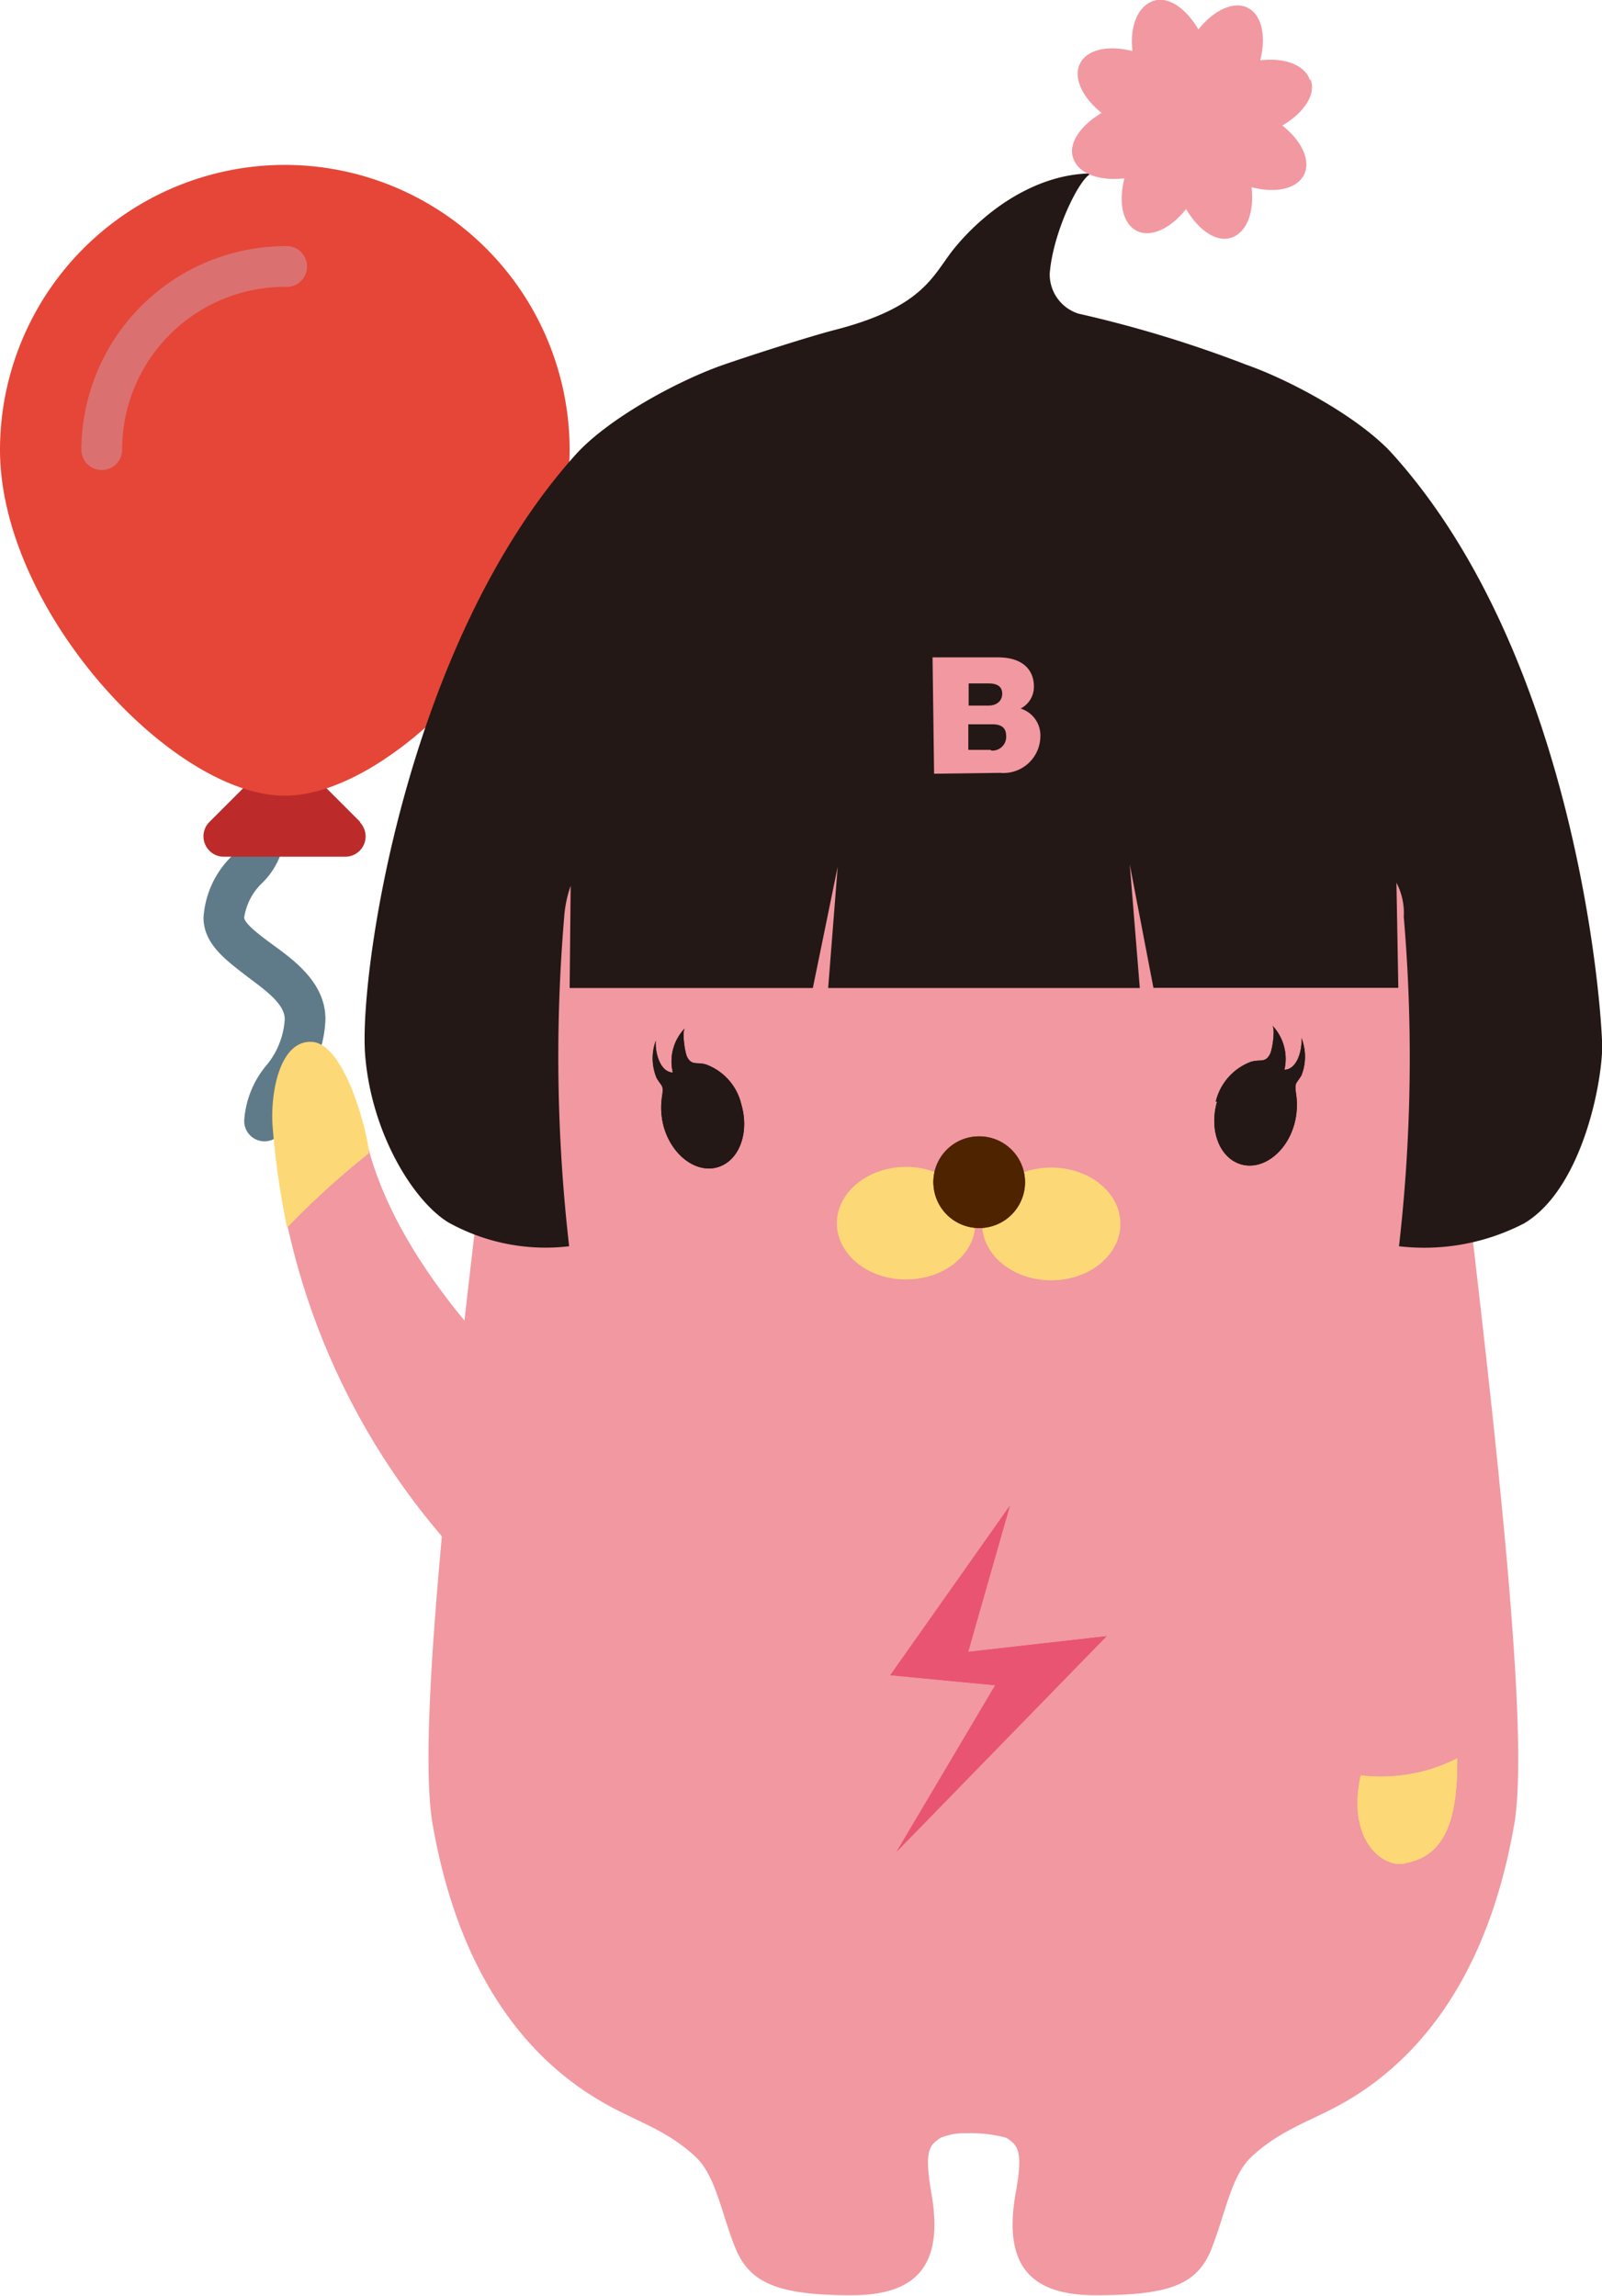
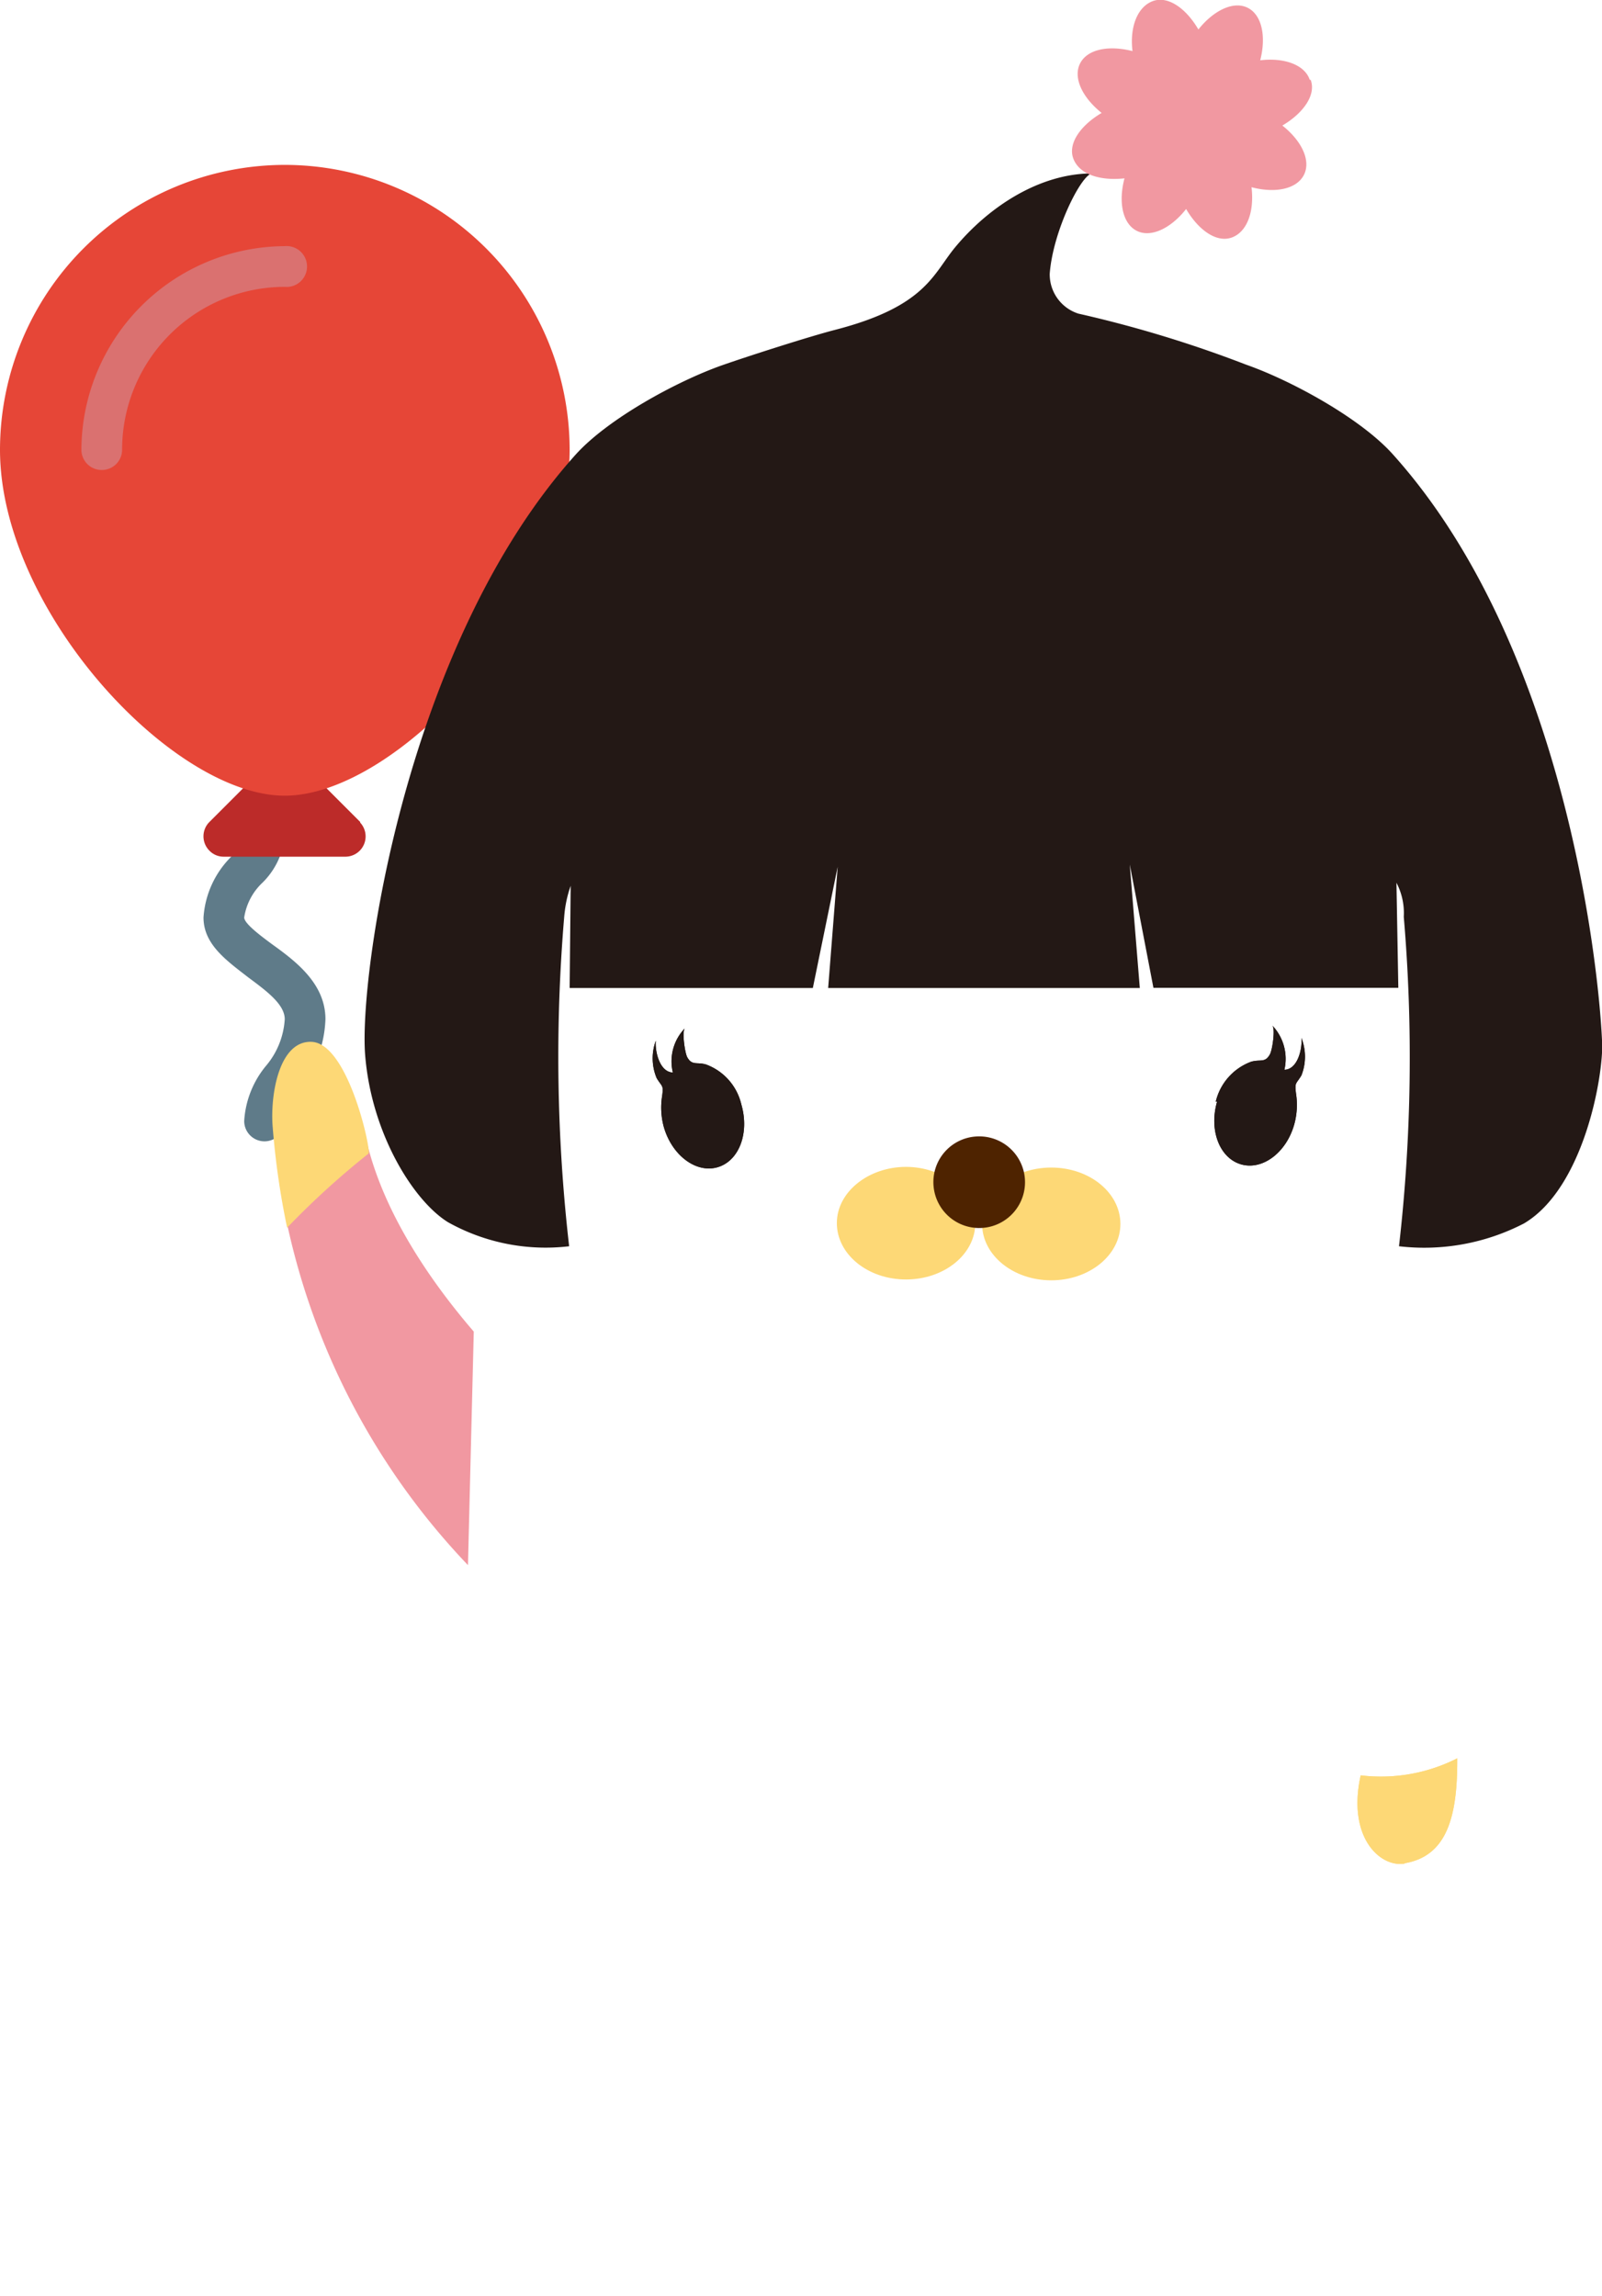
<svg xmlns="http://www.w3.org/2000/svg" viewBox="0 0 94.07 134.77">
  <defs>
    <style>.cls-5{fill:#f198a1}.cls-6{fill:#231815}.cls-8{fill:#fdd876}.cls-9{fill:#4e2300}</style>
  </defs>
  <g id="レイヤー_2">
    <g id="レイヤー_1-2">
      <path d="M15.53 67a1.19 1.19 0 01-1.19-1.2 5.6 5.6 0 011.27-3.22 4.66 4.66 0 001.11-2.75c0-.88-1.09-1.67-2.15-2.46-1.29-1-2.62-1.94-2.62-3.51a5.54 5.54 0 011.61-3.55c.34-.43.78-1 .78-1.23a1.19 1.19 0 112.38 0 4.44 4.44 0 01-1.3 2.73 3.52 3.52 0 00-1.08 2.05c0 .36 1 1.1 1.65 1.58 1.39 1 3.12 2.31 3.12 4.39a6.93 6.93 0 01-1.52 4.09 3.59 3.59 0 00-.87 1.88 1.19 1.19 0 01-1.19 1.2z" fill="#5f7b89" />
      <path d="M21.15 48.25l-3.58-3.58a1.19 1.19 0 00-1.69 0l-3.58 3.58a1.19 1.19 0 000 1.69 1.15 1.15 0 00.84.35h7.17a1.19 1.19 0 00.84-2z" fill="#bc2b29" />
      <path d="M16.72 9.68A16.74 16.74 0 000 26.4c0 9.42 10.12 20.31 16.72 20.31S33.45 35.82 33.45 26.4A16.74 16.74 0 0016.72 9.68z" fill="#e64637" />
      <path d="M6 27.59a1.19 1.19 0 01-1.22-1.19 12 12 0 0111.94-11.95 1.2 1.2 0 110 2.39 9.56 9.56 0 00-9.55 9.56A1.19 1.19 0 016 27.59z" fill="#da7170" />
-       <path class="cls-5" d="M82.56 36c-.2-3.77.39-5.16-2.33-8.27-5.23-6-3.55-4-12-7a38.61 38.61 0 00-10.38-1.54h-1.34a38.61 38.61 0 00-10.38 1.54c-8.48 3-6.8 1-12 7-2.75 3.14-2.13 4.53-2.36 8.27-1 17.41-8 62-6.36 71.13 1.5 8.52 5.28 13.51 9.79 16.17 2 1.2 3.86 1.65 5.63 3.3 1.2 1.11 1.52 3.3 2.34 5.34s2.43 2.8 6.82 2.8c3.89 0 5.44-1.8 4.7-6-.43-2.5-.12-2.8.54-3.24a3.56 3.56 0 011.5-.27 7.83 7.83 0 012.37.27c.66.44 1 .74.54 3.24-.74 4.2.81 6 4.7 6 4.39 0 6-.64 6.83-2.8s1.14-4.23 2.33-5.34c1.77-1.65 3.59-2.1 5.64-3.3 4.5-2.66 8.28-7.65 9.77-16.17C90.52 98 83.53 53.44 82.56 36" />
      <path class="cls-6" d="M43.53 64.83c.49 1.68-.13 3.32-1.39 3.69s-2.68-.69-3.16-2.36a4.31 4.31 0 01-.1-1.82c.09-.66 0-.52-.32-1.05a3 3 0 01-.05-2.2c-.06.62.22 1.85 1 1.87a2.79 2.79 0 01.71-2.6c-.19.18 0 1.48.14 1.71.28.5.57.26 1.1.42a3.3 3.3 0 012.07 2.34" />
-       <path fill="#e95272" d="M59.3 88.39l-7.02 9.95 6.16.59-5.79 9.77 12.33-12.65-8.13.92 2.45-8.58" />
      <path class="cls-8" d="M82.48 109.38c2.48-.42 3.11-2.72 3.09-6.16a9.89 9.89 0 01-5.67 1c-.81 3.66 1.16 5.42 2.58 5.18" />
      <path class="cls-6" d="M71.47 64.66c-.49 1.68.14 3.32 1.4 3.69S75.54 67.66 76 66a4.31 4.31 0 00.1-1.82c-.08-.66 0-.52.32-1.05a3 3 0 000-2.2c.06.62-.21 1.85-1 1.87a2.84 2.84 0 00-.71-2.6c.19.19 0 1.48-.15 1.71-.28.5-.56.26-1.1.42a3.32 3.32 0 00-2.07 2.34" />
      <path class="cls-8" d="M57.27 71.8c0 1.83-1.82 3.31-4.07 3.31s-4.06-1.48-4.06-3.31 1.86-3.3 4.06-3.3 4.07 1.48 4.07 3.3m8.52.05c0 1.83-1.82 3.31-4.06 3.31s-4.06-1.48-4.06-3.31 1.81-3.31 4.06-3.31 4.06 1.48 4.06 3.31" />
      <path class="cls-9" d="M54.82 69.64a2.69 2.69 0 102.44-2.92 2.68 2.68 0 00-2.44 2.92" />
      <path class="cls-6" d="M43.53 64.83c.49 1.68-.13 3.32-1.39 3.69s-2.68-.69-3.16-2.36a4.31 4.31 0 01-.1-1.82c.09-.66 0-.52-.32-1.05a3 3 0 01-.05-2.2c-.06.62.22 1.85 1 1.87a2.79 2.79 0 01.71-2.6c-.19.18 0 1.48.14 1.71.28.5.57.26 1.1.42a3.3 3.3 0 012.07 2.34" />
-       <path class="cls-9" d="M54.82 69.64a2.69 2.69 0 102.44-2.92 2.68 2.68 0 00-2.44 2.92" />
      <path class="cls-6" d="M71.47 64.66c-.49 1.68.14 3.32 1.4 3.69S75.54 67.66 76 66a4.31 4.31 0 00.1-1.82c-.08-.66 0-.52.32-1.05a3 3 0 000-2.2c.06.62-.21 1.85-1 1.87a2.84 2.84 0 00-.71-2.6c.19.19 0 1.48-.15 1.71-.28.5-.56.26-1.1.42a3.32 3.32 0 00-2.07 2.34" />
      <path class="cls-8" d="M82.48 109.38c2.48-.42 3.11-2.72 3.09-6.16a9.89 9.89 0 01-5.67 1c-.81 3.66 1.16 5.42 2.58 5.18" />
-       <path fill="#e95472" d="M59.3 88.39l-7.02 9.95 6.16.59-5.79 9.77 12.33-12.65-8.13.92 2.45-8.58" />
      <path class="cls-6" d="M94.07 61.06c-.21-4.63-2.26-23.28-12.31-34.42-1.9-2.1-5.93-4.3-8.58-5.23a70.59 70.59 0 00-9.86-3 2.42 2.42 0 01-1.68-2.34c.19-2.53 1.88-5.89 2.51-5.89-3.15 0-6.12 2-8.05 4.32-1.31 1.57-1.71 3.48-7.05 4.86-1.55.4-5.16 1.56-6.67 2.09-2.65.94-6.68 3.13-8.58 5.24-10 11.13-12.72 30.6-12.36 35.22s2.83 8.58 4.87 9.84a11.75 11.75 0 007.11 1.41 97.71 97.71 0 01-.29-19.34 7 7 0 01.38-1.82l-.06 6h14.28l1.46-7.12-.56 7.12h18.3l-.59-7.25 1.39 7.24h14.38L82 51.82a3.83 3.83 0 01.43 2 97.34 97.34 0 01-.28 19.34 12.75 12.75 0 007.34-1.34c3.5-2.07 4.68-8.63 4.59-10.72" />
      <path class="cls-5" d="M76.91 4.69C76.62 3.8 75.4 3.37 74 3.54c.36-1.4.1-2.66-.73-3.08s-2 .14-2.9 1.27c-.73-1.25-1.8-2-2.69-1.66S66.33 1.58 66.5 3c-1.4-.36-2.66-.11-3.08.73s.14 2 1.27 2.9c-1.24.73-2 1.8-1.66 2.69s1.51 1.31 3 1.15c-.37 1.4-.11 2.66.72 3.08s2-.14 2.9-1.28c.73 1.25 1.8 2 2.69 1.67s1.32-1.51 1.15-2.95c1.4.37 2.66.11 3.08-.73s-.14-2-1.27-2.89c1.24-.73 2-1.81 1.66-2.69m-49.48 87.2a41.71 41.71 0 01-11.15-23v-.35l5.12-1.85.12.49c1.05 4.21 3.79 8.14 6.25 11z" />
      <path class="cls-8" d="M16 66a46.43 46.43 0 00.86 6.07 48.37 48.37 0 014.78-4.35c.18-.13-1.18-6.48-3.35-6.56-1.84-.07-2.4 2.9-2.29 4.84z" />
-       <path class="cls-5" d="M59.88 41.62a1.43 1.43 0 00.83-1.35c0-.7-.41-1.71-2.2-1.68h-3.75l.09 6.83 3.87-.05a2.17 2.17 0 002.37-2.11 1.65 1.65 0 00-1.21-1.68m-1.83-1.46c.46 0 .79.15.8.58s-.3.71-.78.72h-1.19v-1.3zm.14 3.9h-1.33v-1.5h1.42c.54 0 .79.22.8.65a.81.81 0 01-.89.89z" />
    </g>
  </g>
</svg>